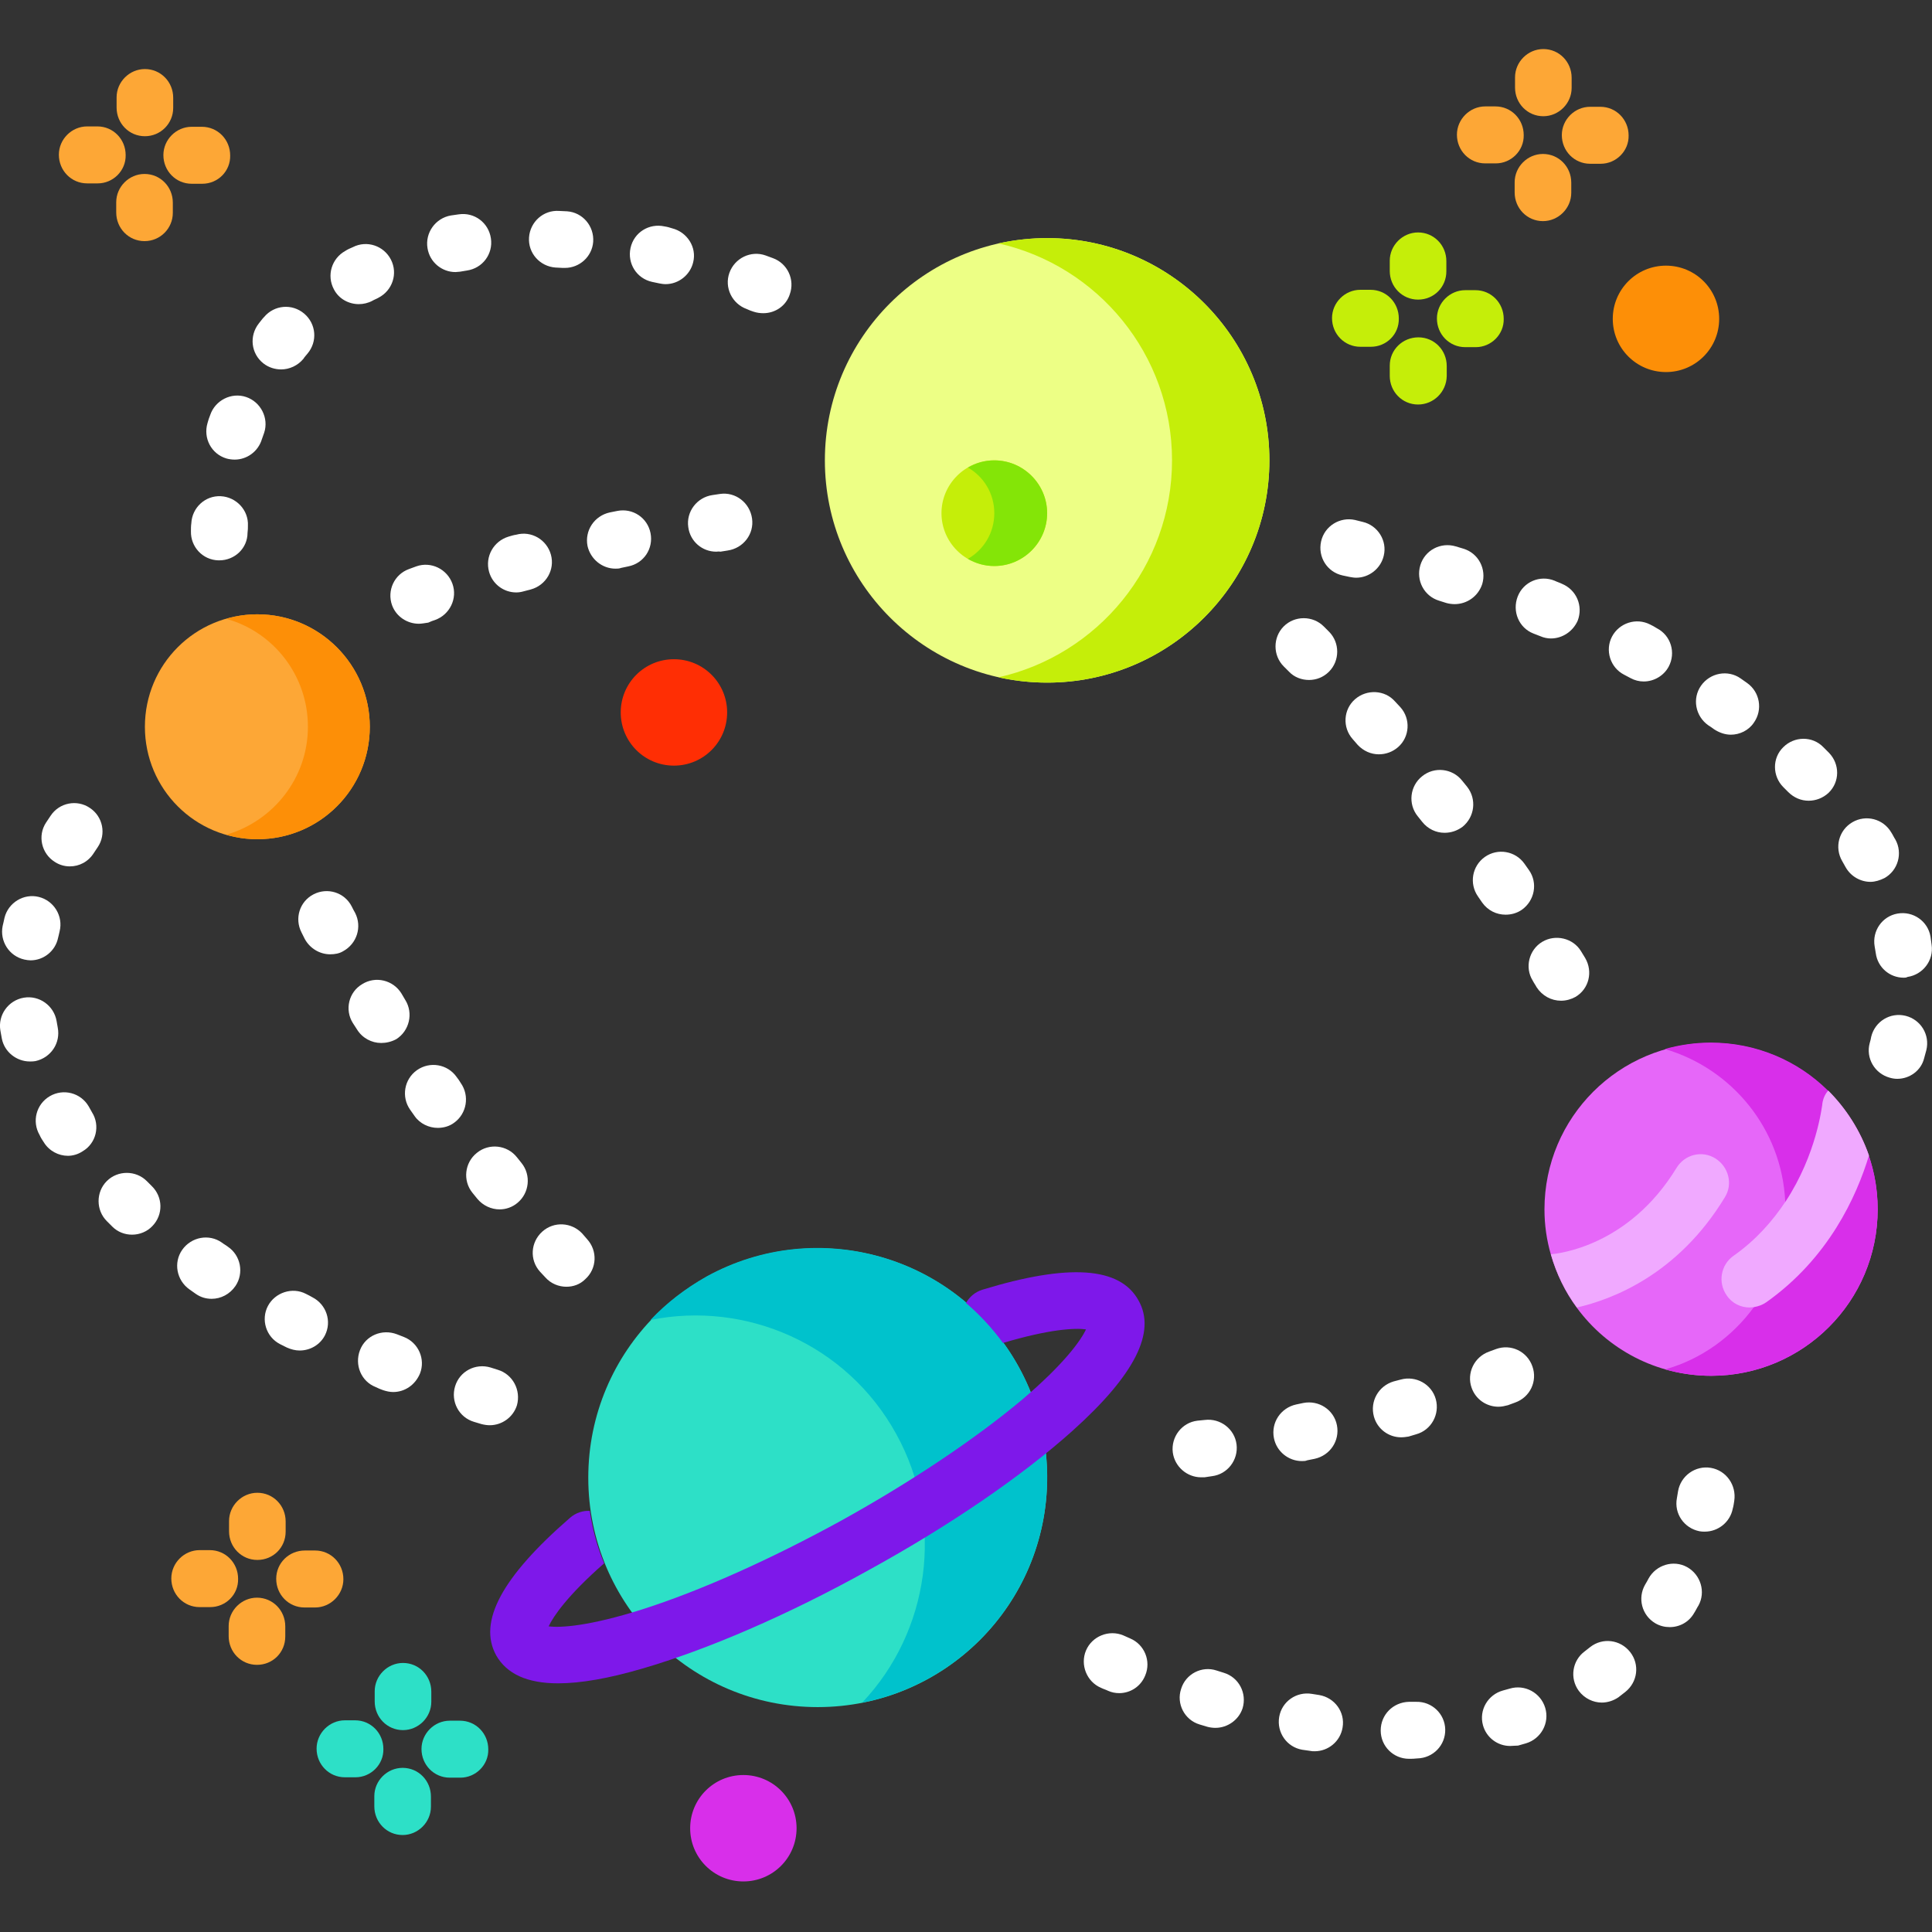
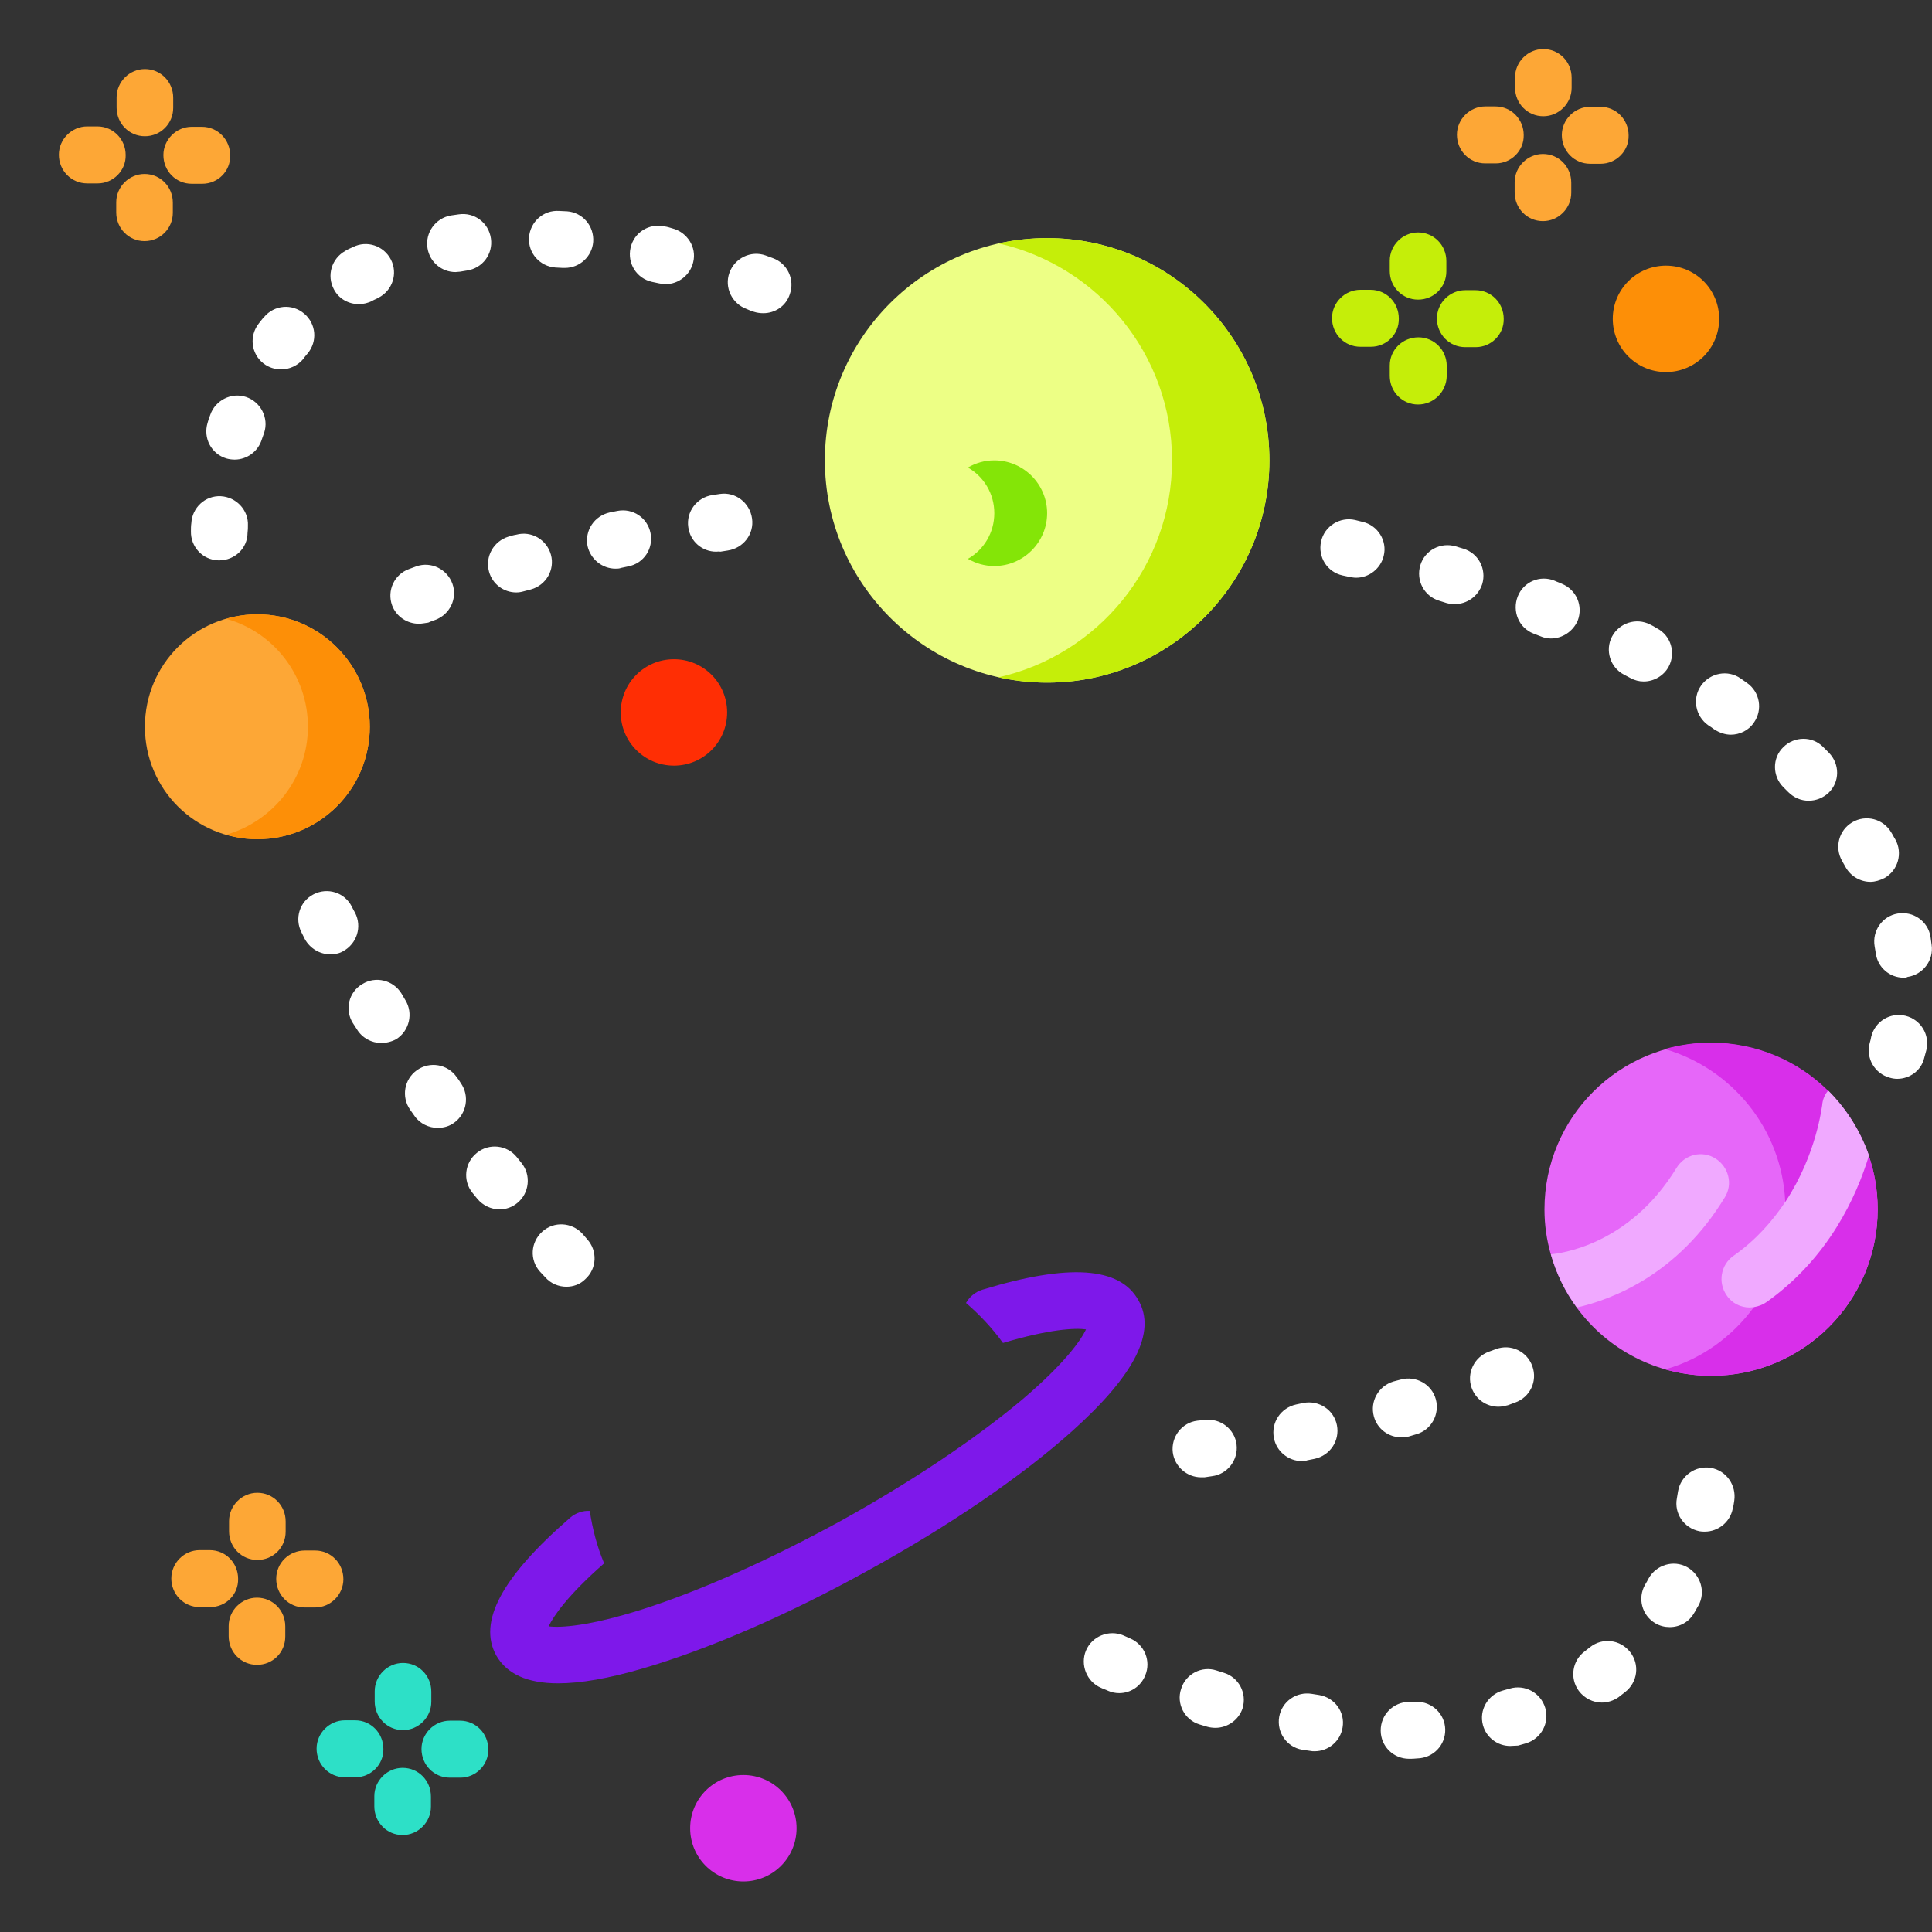
<svg xmlns="http://www.w3.org/2000/svg" version="1.1" id="Layer_1" x="0px" y="0px" viewBox="0 0 512 512" style="enable-background:new 0 0 512 512;" xml:space="preserve">
  <rect x="0" y="0" width="512" height="512" fill="#333333" stroke="none" />
  <style type="text/css">
	.st0{fill:#FFFFFF;}
	.st1{fill:#EDFF85;}
	.st2{fill:#C5EE09;}
	.st3{fill:#2DE0C7;}
	.st4{fill:#00C2CC;}
	.st5{fill:#7E18EA;}
	.st6{fill:#FDA736;}
	.st7{fill:#FD8F07;}
	.st8{fill:#E667F9;}
	.st9{fill:#D82FEA;}
	.st10{fill:#FF2E04;}
	.st11{fill:#84E507;}
	.st12{fill:#F0A9FF;}
</style>
  <g>
    <path class="st0" d="M111,165.3c-3.1,0-6-1.9-7.1-4.9c-1.4-3.9,0.6-8.2,4.5-9.6c0.6-0.2,1.3-0.5,1.9-0.7c3.9-1.4,8.2,0.7,9.6,4.6   c1.4,3.9-0.7,8.2-4.6,9.6c-0.6,0.2-1.2,0.4-1.8,0.7C112.7,165.1,111.8,165.3,111,165.3z M136.8,157c-3.3,0-6.3-2.2-7.2-5.5   c-1.1-4,1.2-8.1,5.2-9.3c0.7-0.2,1.3-0.4,2-0.5c4-1.1,8.1,1.3,9.2,5.3s-1.3,8.1-5.3,9.2c-0.6,0.2-1.3,0.3-1.9,0.5   C138.1,156.9,137.5,157,136.8,157z M163.1,150.7c-3.5,0-6.6-2.5-7.4-6c-0.8-4.1,1.8-8,5.9-8.9l2-0.4c4.1-0.8,8,1.8,8.8,5.9   c0.8,4.1-1.8,8-5.9,8.8l-1.9,0.4C164.1,150.7,163.6,150.7,163.1,150.7z M189.8,146.2c-3.7,0-6.9-2.7-7.4-6.5   c-0.6-4.1,2.3-7.9,6.4-8.5l2-0.3c4.1-0.6,7.9,2.3,8.5,6.5c0.6,4.1-2.3,7.9-6.5,8.5l-1.9,0.3C190.5,146.1,190.1,146.2,189.8,146.2z" />
-     <path class="st0" d="M129.8,377.7c-0.7,0-1.4-0.1-2.2-0.3c-0.7-0.2-1.3-0.4-2-0.6c-4-1.2-6.2-5.4-5-9.4c1.2-4,5.4-6.2,9.4-5   c0.6,0.2,1.2,0.4,1.9,0.6c4,1.2,6.2,5.4,5.1,9.4C136,375.6,133,377.7,129.8,377.7z M104.2,368.9c-0.9,0-1.8-0.2-2.7-0.5   c-0.6-0.2-1.3-0.5-1.9-0.8c-3.9-1.5-5.7-5.9-4.2-9.8c1.5-3.9,5.9-5.7,9.8-4.2c0.6,0.2,1.2,0.5,1.8,0.7c3.9,1.5,5.8,5.9,4.3,9.7   C110,367.1,107.2,368.9,104.2,368.9z M79.4,357.9c-1.1,0-2.3-0.3-3.4-0.8c-0.6-0.3-1.2-0.6-1.8-0.9c-3.7-1.9-5.1-6.5-3.2-10.1   s6.5-5.1,10.1-3.2c0.6,0.3,1.2,0.6,1.7,0.9c3.7,1.9,5.2,6.4,3.3,10.1C84.8,356.4,82.2,357.9,79.4,357.9z M56.1,344.2   c-1.5,0-2.9-0.4-4.2-1.3c-0.6-0.4-1.1-0.8-1.7-1.2c-3.4-2.4-4.3-7.1-1.9-10.5c2.4-3.4,7.1-4.3,10.5-1.9c0.5,0.4,1.1,0.7,1.6,1.1   c3.4,2.3,4.3,7,2,10.4C60.9,343,58.5,344.2,56.1,344.2z M35,327.2c-1.9,0-3.8-0.7-5.2-2.1c-0.5-0.5-1-1-1.5-1.5   c-2.9-2.9-2.9-7.7,0-10.6c2.9-2.9,7.7-2.9,10.6,0c0.4,0.4,0.9,0.9,1.3,1.3c3,2.9,3.1,7.6,0.2,10.6C39,326.4,37,327.2,35,327.2z    M18,306.3c-2.5,0-5-1.3-6.4-3.6c-0.4-0.6-0.8-1.2-1.1-1.9c-2.1-3.6-0.9-8.2,2.7-10.3c3.6-2.1,8.2-0.9,10.3,2.7   c0.3,0.5,0.6,1.1,0.9,1.6c2.2,3.5,1.1,8.2-2.5,10.3C20.7,305.9,19.3,306.3,18,306.3z M7.9,281.3c-3.5,0-6.7-2.5-7.4-6   c-0.1-0.7-0.3-1.5-0.4-2.2c-0.7-4.1,2.1-8,6.2-8.7c4.1-0.7,8,2.1,8.7,6.2c0.1,0.6,0.2,1.2,0.3,1.7c0.8,4.1-1.8,8-5.9,8.9   C8.9,281.3,8.4,281.3,7.9,281.3z M8.1,254.5c-0.5,0-1.1-0.1-1.6-0.2c-4.1-0.9-6.6-4.9-5.8-8.9c0.2-0.7,0.3-1.4,0.5-2.2   c1-4,5.1-6.5,9.1-5.5c4,1,6.5,5.1,5.5,9.1c-0.1,0.6-0.3,1.2-0.4,1.7C14.7,252,11.6,254.5,8.1,254.5z M18.5,229.6   c-1.4,0-2.8-0.4-4-1.2c-3.5-2.2-4.6-6.9-2.3-10.4c0.4-0.6,0.8-1.2,1.2-1.8c2.3-3.5,7-4.4,10.4-2.1c3.5,2.3,4.4,7,2.1,10.4   c-0.3,0.5-0.7,1-1,1.5C23.4,228.4,21,229.6,18.5,229.6z" />
    <path class="st0" d="M318.3,391.5c-3.7,0-7-2.8-7.5-6.6c-0.5-4.1,2.4-7.9,6.5-8.4l2-0.2c4.1-0.5,7.9,2.4,8.4,6.5   c0.5,4.1-2.4,7.9-6.5,8.4l-2,0.3C318.9,391.5,318.6,391.5,318.3,391.5z M345,387.2c-3.5,0-6.7-2.5-7.4-6.1c-0.8-4.1,1.8-8,5.9-8.9   c0.6-0.1,1.3-0.3,1.9-0.4c4.1-0.8,8.1,1.8,8.9,5.9s-1.8,8-5.9,8.9c-0.7,0.1-1.3,0.3-2,0.4C346,387.2,345.5,387.2,345,387.2z    M371.3,380.9c-3.3,0-6.3-2.2-7.2-5.5c-1.1-4,1.2-8.1,5.2-9.3l1.9-0.5c4-1.1,8.2,1.2,9.3,5.2s-1.2,8.2-5.2,9.3l-2,0.6   C372.7,380.8,372,380.9,371.3,380.9z M397.1,372.8c-3.1,0-6-1.9-7.1-5c-1.4-3.9,0.7-8.2,4.6-9.6l1.9-0.7c3.9-1.4,8.2,0.6,9.6,4.6   c1.4,3.9-0.6,8.2-4.6,9.6l-1.9,0.7C398.8,372.6,398,372.8,397.1,372.8z" />
    <path class="st0" d="M502.8,285.9c-0.7,0-1.3-0.1-2-0.3c-4-1.1-6.4-5.2-5.3-9.2c0.2-0.6,0.3-1.2,0.4-1.7c1-4,5-6.5,9.1-5.5   c4,1,6.5,5,5.5,9.1c-0.2,0.7-0.4,1.4-0.6,2.2C509.1,283.7,506.1,285.9,502.8,285.9z M504.5,259.1c-3.7,0-6.9-2.7-7.4-6.5   c-0.1-0.6-0.2-1.2-0.3-1.8c-0.7-4.1,2-8,6.1-8.7c4.1-0.7,8,2,8.7,6.1c0.1,0.7,0.2,1.5,0.3,2.2c0.6,4.1-2.3,7.9-6.4,8.5   C505.2,259.1,504.8,259.1,504.5,259.1z M495.7,233.7c-2.6,0-5.2-1.4-6.6-3.9c-0.3-0.5-0.6-1.1-0.9-1.6c-2.1-3.6-0.9-8.2,2.7-10.3   c3.6-2.1,8.2-0.9,10.3,2.7c0.4,0.6,0.7,1.3,1.1,1.9c2,3.6,0.7,8.2-2.9,10.2C498.2,233.3,496.9,233.7,495.7,233.7z M479.3,212.2   c-2,0-3.9-0.8-5.4-2.3c-0.4-0.4-0.9-0.9-1.3-1.3c-2.9-2.9-3-7.7,0-10.6c2.9-2.9,7.7-3,10.6,0c0.5,0.5,1,1,1.5,1.5   c2.9,3,2.9,7.7-0.1,10.6C483.1,211.5,481.2,212.2,479.3,212.2z M458.7,194.7c-1.5,0-3-0.5-4.4-1.4c-0.5-0.4-1-0.7-1.6-1.1   c-3.4-2.4-4.3-7.1-1.9-10.5c2.4-3.4,7.1-4.3,10.5-1.9c0.6,0.4,1.1,0.8,1.7,1.2c3.4,2.4,4.2,7.1,1.8,10.5   C463.4,193.6,461,194.7,458.7,194.7z M435.6,180.6c-1.2,0-2.4-0.3-3.5-0.9c-0.6-0.3-1.1-0.6-1.7-0.9c-3.7-1.9-5.1-6.5-3.2-10.1   s6.4-5.1,10.1-3.2c0.6,0.3,1.2,0.6,1.8,1c3.7,1.9,5.1,6.5,3.1,10.2C440.9,179.1,438.3,180.6,435.6,180.6z M411,169.2   c-0.9,0-1.9-0.2-2.8-0.6c-0.6-0.2-1.2-0.5-1.8-0.7c-3.9-1.5-5.7-5.9-4.2-9.8c1.5-3.9,5.9-5.8,9.8-4.2c0.6,0.3,1.3,0.5,1.9,0.8   c3.9,1.6,5.7,5.9,4.2,9.8C416.8,167.4,414,169.2,411,169.2z M385.5,160.1c-0.7,0-1.5-0.1-2.2-0.3c-0.6-0.2-1.2-0.4-1.9-0.6   c-4-1.2-6.2-5.4-5-9.4s5.4-6.2,9.4-5c0.7,0.2,1.3,0.4,2,0.6c4,1.2,6.2,5.4,5,9.4C391.7,158.1,388.7,160.1,385.5,160.1z    M359.4,153.1c-0.6,0-1.1-0.1-1.7-0.2l-1.9-0.4c-4.1-0.9-6.6-4.9-5.7-9c0.9-4.1,5-6.6,9-5.7l2,0.5c4,0.9,6.6,5,5.6,9   C365.9,150.7,362.8,153.1,359.4,153.1z" />
    <path class="st0" d="M58.1,148.5c-0.1,0-0.1,0-0.2,0c-4.2-0.1-7.4-3.6-7.3-7.7c0-0.7,0-1.4,0.1-2.1c0.2-4.2,3.7-7.4,7.8-7.2   c4.1,0.2,7.4,3.7,7.2,7.8c0,0.6,0,1.2-0.1,1.9C65.6,145.3,62.2,148.5,58.1,148.5z M62.2,121.8c-0.7,0-1.5-0.1-2.2-0.3   c-4-1.2-6.2-5.4-5-9.4c0.2-0.7,0.4-1.4,0.7-2.1c1.3-3.9,5.6-6.1,9.5-4.8c3.9,1.3,6.1,5.6,4.8,9.5c-0.2,0.6-0.4,1.1-0.6,1.7   C68.4,119.7,65.4,121.8,62.2,121.8z M74.5,97.9c-1.6,0-3.3-0.5-4.7-1.6c-3.3-2.6-3.8-7.3-1.2-10.6c0.5-0.6,0.9-1.2,1.4-1.7   c2.7-3.2,7.4-3.6,10.6-0.9c3.2,2.7,3.6,7.4,0.9,10.6c-0.4,0.5-0.8,0.9-1.1,1.4C78.9,96.9,76.7,97.9,74.5,97.9z M202.3,83   c-0.8,0-1.7-0.1-2.6-0.4c-0.6-0.2-1.2-0.4-1.8-0.7c-3.9-1.4-6-5.7-4.6-9.6s5.7-6,9.6-4.6c0.6,0.2,1.3,0.5,1.9,0.7   c3.9,1.4,5.9,5.7,4.5,9.6C208.3,81.1,205.4,83,202.3,83z M95.1,80.6c-2.7,0-5.3-1.4-6.6-3.9c-2-3.7-0.6-8.2,3-10.2   c0.6-0.4,1.3-0.7,2-1c3.7-1.9,8.2-0.4,10.1,3.3s0.4,8.2-3.3,10.1c-0.5,0.3-1.1,0.5-1.6,0.8C97.6,80.3,96.3,80.6,95.1,80.6z    M176.4,75.3c-0.6,0-1.2-0.1-1.7-0.2c-0.6-0.1-1.3-0.3-1.9-0.4c-4.1-0.9-6.6-4.9-5.7-9s4.9-6.6,9-5.7c0.7,0.1,1.4,0.3,2,0.5   c4,1,6.6,5,5.6,9C182.9,72.9,179.8,75.3,176.4,75.3z M120.7,72.1c-3.6,0-6.8-2.6-7.4-6.3c-0.7-4.1,2.1-8,6.2-8.7   c0.7-0.1,1.4-0.2,2.1-0.3c4.1-0.6,7.9,2.2,8.5,6.4c0.6,4.1-2.2,7.9-6.4,8.5c-0.6,0.1-1.2,0.2-1.8,0.3   C121.5,72,121.1,72.1,120.7,72.1z M149.7,71c-0.2,0-0.4,0-0.6,0c-0.6,0-1.3-0.1-1.9-0.1c-4.1-0.3-7.3-3.8-7-8c0.3-4.1,3.8-7.3,8-7   c0.7,0,1.4,0.1,2.1,0.1c4.1,0.3,7.2,3.9,6.9,8.1C156.9,68,153.6,71,149.7,71z" />
    <path class="st0" d="M150.1,341c-2,0-4.1-0.8-5.6-2.5l-1.4-1.5c-2.8-3.1-2.5-7.8,0.6-10.6c3.1-2.8,7.8-2.5,10.6,0.5l1.3,1.5   c2.8,3.1,2.6,7.8-0.5,10.6C153.7,340.4,151.9,341,150.1,341z M132.4,320.5c-2.2,0-4.4-1-5.9-2.8l-1.3-1.6c-2.6-3.2-2.1-8,1.2-10.6   c3.2-2.6,8-2.1,10.6,1.2l1.2,1.5c2.6,3.2,2.1,8-1.1,10.6C135.8,319.9,134.1,320.5,132.4,320.5z M116,298.9c-2.3,0-4.7-1.1-6.1-3.1   c-0.4-0.6-0.8-1.1-1.2-1.7c-2.4-3.4-1.6-8.1,1.8-10.5c3.4-2.4,8.1-1.6,10.5,1.8c0.4,0.5,0.8,1.1,1.1,1.6c2.4,3.4,1.6,8.1-1.7,10.5   C119.1,298.5,117.5,298.9,116,298.9z M101,276.4c-2.5,0-5-1.3-6.4-3.6l-1.1-1.7c-2.2-3.5-1.1-8.2,2.5-10.3   c3.5-2.2,8.2-1.1,10.4,2.5l1,1.7c2.2,3.5,1.1,8.2-2.4,10.4C103.7,276.1,102.3,276.4,101,276.4z M87.5,252.9c-2.7,0-5.3-1.5-6.7-4   c-0.3-0.6-0.6-1.2-0.9-1.8c-1.9-3.7-0.5-8.2,3.2-10.1c3.7-1.9,8.2-0.5,10.1,3.2c0.3,0.6,0.6,1.2,0.9,1.7c1.9,3.7,0.5,8.2-3.2,10.2   C89.9,252.7,88.7,252.9,87.5,252.9z" />
    <path class="st0" d="M373.4,466.1c-4.1,0-7.5-3.3-7.5-7.5c0-4.2,3.3-7.5,7.5-7.6c0.6,0,1.3,0,1.9,0c4.2-0.1,7.6,3.2,7.7,7.3   c0.1,4.2-3.2,7.6-7.4,7.7C374.8,466.1,374.1,466.1,373.4,466.1C373.4,466.1,373.4,466.1,373.4,466.1z M348.4,464.1   c-0.4,0-0.8,0-1.2-0.1c-0.7-0.1-1.4-0.2-2.1-0.3c-4.1-0.7-6.8-4.6-6.1-8.7s4.6-6.8,8.7-6.1c0.6,0.1,1.3,0.2,1.9,0.3   c4.1,0.7,6.9,4.5,6.2,8.6C355.2,461.5,352,464.1,348.4,464.1z M400.2,462.7c-3.3,0-6.3-2.2-7.2-5.5c-1.1-4,1.3-8.1,5.3-9.2   c0.6-0.2,1.2-0.3,1.8-0.5c4-1.2,8.2,1.1,9.4,5.1c1.2,4-1.1,8.2-5.1,9.4c-0.7,0.2-1.4,0.4-2.1,0.6   C401.5,462.6,400.8,462.7,400.2,462.7z M322.1,457.9c-0.7,0-1.5-0.1-2.2-0.3c-0.7-0.2-1.3-0.4-2-0.6c-4-1.2-6.2-5.5-4.9-9.4   c1.2-4,5.5-6.2,9.4-4.9c0.6,0.2,1.2,0.4,1.9,0.6c4,1.2,6.2,5.4,5,9.4C328.3,455.8,325.3,457.9,322.1,457.9z M424.5,451.2   c-2.3,0-4.6-1.1-6.1-3.1c-2.5-3.4-1.7-8.1,1.6-10.5c0.5-0.4,0.9-0.7,1.4-1.1c3.3-2.6,8-2,10.6,1.3c2.6,3.3,2,8-1.3,10.6   c-0.6,0.5-1.2,0.9-1.8,1.4C427.6,450.7,426,451.2,424.5,451.2z M296.6,448.7c-1,0-2-0.2-2.9-0.6c-0.6-0.3-1.3-0.5-1.9-0.8   c-3.8-1.6-5.6-6.1-4-9.9c1.6-3.8,6.1-5.6,9.9-4c0.6,0.3,1.2,0.5,1.8,0.8c3.8,1.6,5.6,6,4,9.8C302.3,447,299.5,448.7,296.6,448.7z    M442.5,431.2c-1.3,0-2.6-0.3-3.8-1c-3.6-2.1-4.8-6.7-2.7-10.3c0.3-0.5,0.6-1,0.9-1.6c2-3.6,6.6-5,10.2-3c3.6,2,5,6.6,3,10.2   c-0.4,0.6-0.7,1.3-1.1,1.9C447.6,429.9,445.1,431.2,442.5,431.2z M451.8,405.9c-0.5,0-0.9,0-1.4-0.1c-4.1-0.8-6.8-4.7-6-8.8   c0.1-0.6,0.2-1.2,0.3-1.8c0.7-4.1,4.6-6.9,8.7-6.2c4.1,0.7,6.8,4.6,6.2,8.7c-0.1,0.7-0.2,1.4-0.4,2.1   C458.5,403.4,455.3,405.9,451.8,405.9z" />
-     <path class="st0" d="M413.7,265.2c-2.6,0-5-1.3-6.5-3.6c-0.3-0.6-0.7-1.1-1-1.7c-2.2-3.5-1-8.2,2.5-10.3s8.2-1,10.3,2.5   c0.4,0.6,0.7,1.2,1.1,1.8c2.1,3.6,1,8.2-2.6,10.3C416.4,264.8,415.1,265.2,413.7,265.2z M399,242.4c-2.4,0-4.7-1.1-6.2-3.2   l-1.1-1.6c-2.4-3.4-1.6-8.1,1.8-10.5c3.4-2.4,8.1-1.6,10.5,1.8l1.2,1.7c2.4,3.4,1.5,8.1-1.9,10.5C402,242,400.5,242.4,399,242.4z    M382.8,220.7c-2.2,0-4.4-1-5.9-2.9l-1.2-1.5c-2.6-3.2-2.1-8,1.2-10.6c3.2-2.6,8-2.1,10.6,1.2l1.3,1.6c2.6,3.3,2,8-1.2,10.6   C386.1,220.2,384.5,220.7,382.8,220.7z M365.4,199.9c-2.1,0-4.1-0.9-5.6-2.5l-1.3-1.5c-2.8-3.1-2.5-7.9,0.6-10.6s7.9-2.5,10.6,0.6   l1.4,1.5c2.8,3.1,2.5,7.9-0.6,10.6C369,199.3,367.2,199.9,365.4,199.9z M346.9,180.2c-1.9,0-3.9-0.7-5.3-2.2l-1.4-1.4   c-2.9-2.9-2.9-7.7,0-10.6c2.9-2.9,7.7-2.9,10.6,0l1.4,1.4c2.9,2.9,2.9,7.7,0,10.6C350.7,179.5,348.8,180.2,346.9,180.2z" />
  </g>
  <path class="st1" d="M336.4,122c0,32.5-26.4,58.9-58.9,58.9c-32.5,0-58.9-26.4-58.9-58.9c0-32.5,26.4-58.9,58.9-58.9  C310,63.1,336.4,89.5,336.4,122z" />
  <path class="st2" d="M336.4,122c0,32.5-26.4,58.9-58.9,58.9c-4.4,0-8.8-0.5-12.9-1.4c26.3-5.9,46-29.4,46-57.5  c0-28.1-19.7-51.6-46-57.5c4.2-0.9,8.5-1.4,12.9-1.4C310,63.1,336.4,89.5,336.4,122z" />
-   <path class="st3" d="M277.5,391.6c0,33.6-27.2,60.8-60.8,60.8s-60.8-27.2-60.8-60.8s27.2-60.8,60.8-60.8S277.5,358,277.5,391.6z" />
-   <path class="st4" d="M269.9,362.1c16.3,29.4,5.6,66.4-23.8,82.7c-5.7,3.1-11.6,5.3-17.6,6.4c17.7-18.7,22.1-47.5,9-71.2  c-13.1-23.8-39.8-35.3-65.1-30.2c4.2-4.5,9.2-8.3,14.8-11.5C216.6,322.1,253.6,332.7,269.9,362.1z" />
  <path class="st5" d="M284.2,379.2c-13.4,12-32.5,25.1-54,36.9c-21.4,11.9-42.8,21.1-60,26.1c-8.9,2.6-16.3,3.9-22.3,3.9  c-8.2,0-13.6-2.5-16.4-7.4c-4.9-8.9,1.5-20.8,19.6-36.5c1.5-1.3,3.4-1.9,5.2-1.8c0.7,4.7,1.9,9.4,3.8,13.9  c-9.7,8.5-13.5,14.1-14.7,16.7c3.1,0.4,10.6,0,24.8-4.5c15.4-4.9,34.1-13.3,52.7-23.5c18.6-10.3,35.6-21.7,48-32.1  c11.3-9.6,15.6-15.8,16.9-18.6c-2.9-0.4-9.6-0.1-22,3.6c-2.9-4-6.2-7.5-9.8-10.6c0.9-1.6,2.4-2.9,4.3-3.5c22.9-7,36.5-6.1,41.4,2.8  C306.5,353,300.7,364.4,284.2,379.2z" />
  <path class="st6" d="M98,192.6c0,16.5-13.3,29.8-29.8,29.8s-29.8-13.3-29.8-29.8s13.3-29.8,29.8-29.8S98,176.2,98,192.6z" />
  <path class="st7" d="M98,192.6c0,16.5-13.3,29.8-29.8,29.8c-2.9,0-5.6-0.4-8.2-1.2c12.4-3.6,21.6-15,21.6-28.6s-9.1-25.1-21.6-28.6  c2.6-0.8,5.4-1.2,8.2-1.2C84.6,162.8,98,176.2,98,192.6z" />
  <path class="st8" d="M497.6,320.5c0,24.4-19.8,44.1-44.1,44.1c-14.6,0-27.6-7.1-35.6-18c-3.1-4.2-5.4-8.9-6.9-14.1  c-1.1-3.8-1.7-7.8-1.7-12c0-24.4,19.8-44.1,44.1-44.1S497.6,296.1,497.6,320.5z" />
  <path class="st9" d="M497.6,320.5c0,24.4-19.8,44.1-44.1,44.1c-4.2,0-8.3-0.6-12.2-1.7c9.6-2.7,17.8-8.7,23.5-16.5  c5.3-7.3,8.4-16.2,8.4-25.9c0-0.7,0-1.4-0.1-2.1c-0.9-19.2-14.1-35.2-31.9-40.4c3.9-1.1,8-1.7,12.2-1.7c12,0,23,4.8,30.9,12.6  c4.9,4.8,8.6,10.6,10.9,17.2C496.8,310.7,497.6,315.5,497.6,320.5z" />
  <path class="st2" d="M375.8,79.4C375.8,79.4,375.8,79.4,375.8,79.4c-4.2,0-7.5-3.4-7.5-7.6l0-2.7c0-4.1,3.4-7.5,7.5-7.5h0  c4.2,0,7.5,3.4,7.5,7.6l0,2.7C383.3,76.1,380,79.4,375.8,79.4z" />
  <path class="st2" d="M375.8,107.2C375.8,107.2,375.7,107.2,375.8,107.2c-4.2,0-7.5-3.4-7.5-7.6l0-2.7c0-4.2,3.4-7.5,7.6-7.5  c4.2,0,7.5,3.4,7.5,7.6l0,2.7C383.3,103.9,379.9,107.2,375.8,107.2z" />
  <path class="st2" d="M391.1,92C391.1,92,391,92,391.1,92l-2.8,0c-4.2,0-7.5-3.4-7.5-7.6c0-4.1,3.4-7.5,7.5-7.5h0l2.7,0  c4.2,0,7.5,3.4,7.5,7.6C398.6,88.6,395.2,92,391.1,92z" />
  <path class="st2" d="M363.3,91.9C363.3,91.9,363.3,91.9,363.3,91.9l-2.8,0c-4.2,0-7.5-3.4-7.5-7.6c0-4.1,3.4-7.5,7.5-7.5h0l2.7,0  c4.2,0,7.5,3.4,7.5,7.6C370.8,88.6,367.4,91.9,363.3,91.9z" />
  <path class="st6" d="M409,30.8C408.9,30.8,408.9,30.8,409,30.8c-4.2,0-7.5-3.4-7.5-7.6l0-2.7c0-4.1,3.4-7.5,7.5-7.5h0  c4.2,0,7.5,3.4,7.5,7.6l0,2.7C416.5,27.4,413.1,30.8,409,30.8z" />
  <path class="st6" d="M408.9,58.6C408.9,58.6,408.9,58.6,408.9,58.6c-4.2,0-7.5-3.4-7.5-7.6l0-2.7c0-4.1,3.4-7.5,7.5-7.5h0  c4.2,0,7.5,3.4,7.5,7.6l0,2.7C416.4,55.2,413,58.6,408.9,58.6z" />
  <path class="st6" d="M424.2,43.4C424.2,43.4,424.2,43.4,424.2,43.4l-2.8,0c-4.2,0-7.5-3.4-7.5-7.6c0-4.1,3.4-7.5,7.5-7.5h0l2.7,0  c4.2,0,7.5,3.4,7.5,7.6C431.7,40,428.3,43.4,424.2,43.4z" />
  <path class="st6" d="M396.4,43.3C396.4,43.3,396.4,43.3,396.4,43.3l-2.8,0c-4.2,0-7.5-3.4-7.5-7.6c0-4.1,3.4-7.5,7.5-7.5h0l2.7,0  c4.2,0,7.5,3.4,7.5,7.6C403.9,39.9,400.5,43.3,396.4,43.3z" />
  <path class="st6" d="M68.2,413.4C68.2,413.4,68.2,413.4,68.2,413.4c-4.2,0-7.5-3.4-7.5-7.6l0-2.7c0-4.1,3.4-7.5,7.5-7.5h0  c4.2,0,7.5,3.4,7.5,7.6l0,2.7C75.7,410.1,72.4,413.4,68.2,413.4z" />
  <path class="st6" d="M68.1,441.2C68.1,441.2,68.1,441.2,68.1,441.2c-4.2,0-7.5-3.4-7.5-7.6l0-2.7c0-4.1,3.4-7.5,7.5-7.5h0  c4.2,0,7.5,3.4,7.5,7.6l0,2.7C75.6,437.9,72.3,441.2,68.1,441.2z" />
  <path class="st6" d="M83.5,426C83.4,426,83.4,426,83.5,426l-2.8,0c-4.2,0-7.5-3.4-7.5-7.6c0-4.2,3.4-7.5,7.6-7.5l2.7,0  c4.2,0,7.5,3.4,7.5,7.6C91,422.6,87.6,426,83.5,426z" />
  <path class="st6" d="M55.7,425.9C55.6,425.9,55.6,425.9,55.7,425.9l-2.8,0c-4.2,0-7.5-3.4-7.5-7.6c0-4.1,3.4-7.5,7.5-7.5h0l2.7,0  c4.2,0,7.5,3.4,7.5,7.6C63.2,422.6,59.8,425.9,55.7,425.9z" />
  <path class="st3" d="M106.8,458.5C106.8,458.5,106.8,458.5,106.8,458.5c-4.2,0-7.5-3.4-7.5-7.6l0-2.7c0-4.1,3.4-7.5,7.5-7.5h0  c4.2,0,7.5,3.4,7.5,7.6l0,2.7C114.3,455.1,110.9,458.5,106.8,458.5z" />
  <path class="st3" d="M106.7,486.3C106.7,486.3,106.7,486.3,106.7,486.3c-4.2,0-7.5-3.4-7.5-7.6l0-2.7c0-4.1,3.4-7.5,7.5-7.5h0  c4.2,0,7.5,3.4,7.5,7.6l0,2.7C114.2,482.9,110.8,486.3,106.7,486.3z" />
  <path class="st3" d="M122,471.1C122,471.1,122,471.1,122,471.1l-2.8,0c-4.2,0-7.5-3.4-7.5-7.6c0-4.1,3.4-7.5,7.5-7.5h0l2.7,0  c4.2,0,7.5,3.4,7.5,7.6C129.5,467.7,126.1,471.1,122,471.1z" />
  <path class="st3" d="M94.2,471C94.2,471,94.2,471,94.2,471l-2.8,0c-4.2,0-7.5-3.4-7.5-7.6c0-4.1,3.4-7.5,7.5-7.5h0l2.7,0  c4.2,0,7.5,3.4,7.5,7.6C101.7,467.6,98.3,471,94.2,471z" />
  <path class="st6" d="M38.4,36.1C38.4,36.1,38.4,36.1,38.4,36.1c-4.2,0-7.5-3.4-7.5-7.6l0-2.7c0-4.1,3.4-7.5,7.5-7.5h0  c4.2,0,7.5,3.4,7.5,7.6l0,2.7C45.9,32.7,42.6,36.1,38.4,36.1z" />
  <path class="st6" d="M38.3,63.9C38.3,63.9,38.3,63.9,38.3,63.9c-4.2,0-7.5-3.4-7.5-7.6l0-2.7c0-4.1,3.4-7.5,7.5-7.5h0  c4.2,0,7.5,3.4,7.5,7.6l0,2.7C45.8,60.5,42.5,63.9,38.3,63.9z" />
  <path class="st6" d="M53.6,48.7C53.6,48.7,53.6,48.7,53.6,48.7l-2.8,0c-4.2,0-7.5-3.4-7.5-7.6c0-4.1,3.4-7.5,7.5-7.5h0l2.7,0  c4.2,0,7.5,3.4,7.5,7.6C61.1,45.3,57.8,48.7,53.6,48.7z" />
  <path class="st6" d="M25.9,48.6C25.8,48.6,25.8,48.6,25.9,48.6l-2.8,0c-4.2,0-7.5-3.4-7.5-7.6c0-4.1,3.4-7.5,7.5-7.5h0l2.7,0  c4.2,0,7.5,3.4,7.5,7.6C33.4,45.2,30,48.6,25.9,48.6z" />
  <path class="st10" d="M192.7,188.8c0,7.8-6.3,14.1-14.1,14.1s-14.1-6.3-14.1-14.1s6.3-14.1,14.1-14.1S192.7,181,192.7,188.8" />
  <path class="st7" d="M455.6,84.5c0,7.8-6.3,14.1-14.1,14.1s-14.1-6.3-14.1-14.1c0-7.8,6.3-14.1,14.1-14.1S455.6,76.7,455.6,84.5" />
  <path class="st9" d="M211.1,484.5c0,7.8-6.3,14.1-14.1,14.1s-14.1-6.3-14.1-14.1c0-7.8,6.3-14.1,14.1-14.1S211.1,476.7,211.1,484.5" />
-   <path class="st2" d="M277.5,136c0,7.7-6.3,14-14,14c-7.7,0-14-6.3-14-14c0-7.7,6.3-14,14-14C271.2,122,277.5,128.3,277.5,136z" />
  <path class="st11" d="M277.5,136c0,7.7-6.3,14-14,14c-2.6,0-4.9-0.7-7-1.9c4.2-2.4,7-6.9,7-12.1s-2.8-9.7-7-12.1  c2.1-1.2,4.4-1.9,7-1.9C271.2,122,277.5,128.3,277.5,136z" />
  <path class="st12" d="M457.1,317.3c-12.5,20.6-30,27.1-39.2,29.2c-3.1-4.2-5.4-8.9-6.9-14.1c2-0.2,20.6-2.1,33.3-22.9  c2.2-3.6,6.8-4.7,10.3-2.5C458.1,309.2,459.3,313.8,457.1,317.3z" />
  <path class="st12" d="M495.3,306.2c-3.3,10.9-10.7,27.2-27.2,38.9c-1,0.7-2.1,1.1-3.3,1.3c-0.4,0-0.7,0.1-1.1,0.1  c-2.4,0-4.7-1.1-6.1-3.2c-2.4-3.4-1.6-8.1,1.8-10.5c6-4.2,10.4-9.3,13.8-14.4c8.3-12.6,9.6-25.3,9.7-25.5c0.1-1.5,0.7-2.9,1.6-3.9  C489.2,293.7,493,299.6,495.3,306.2z" />
</svg>